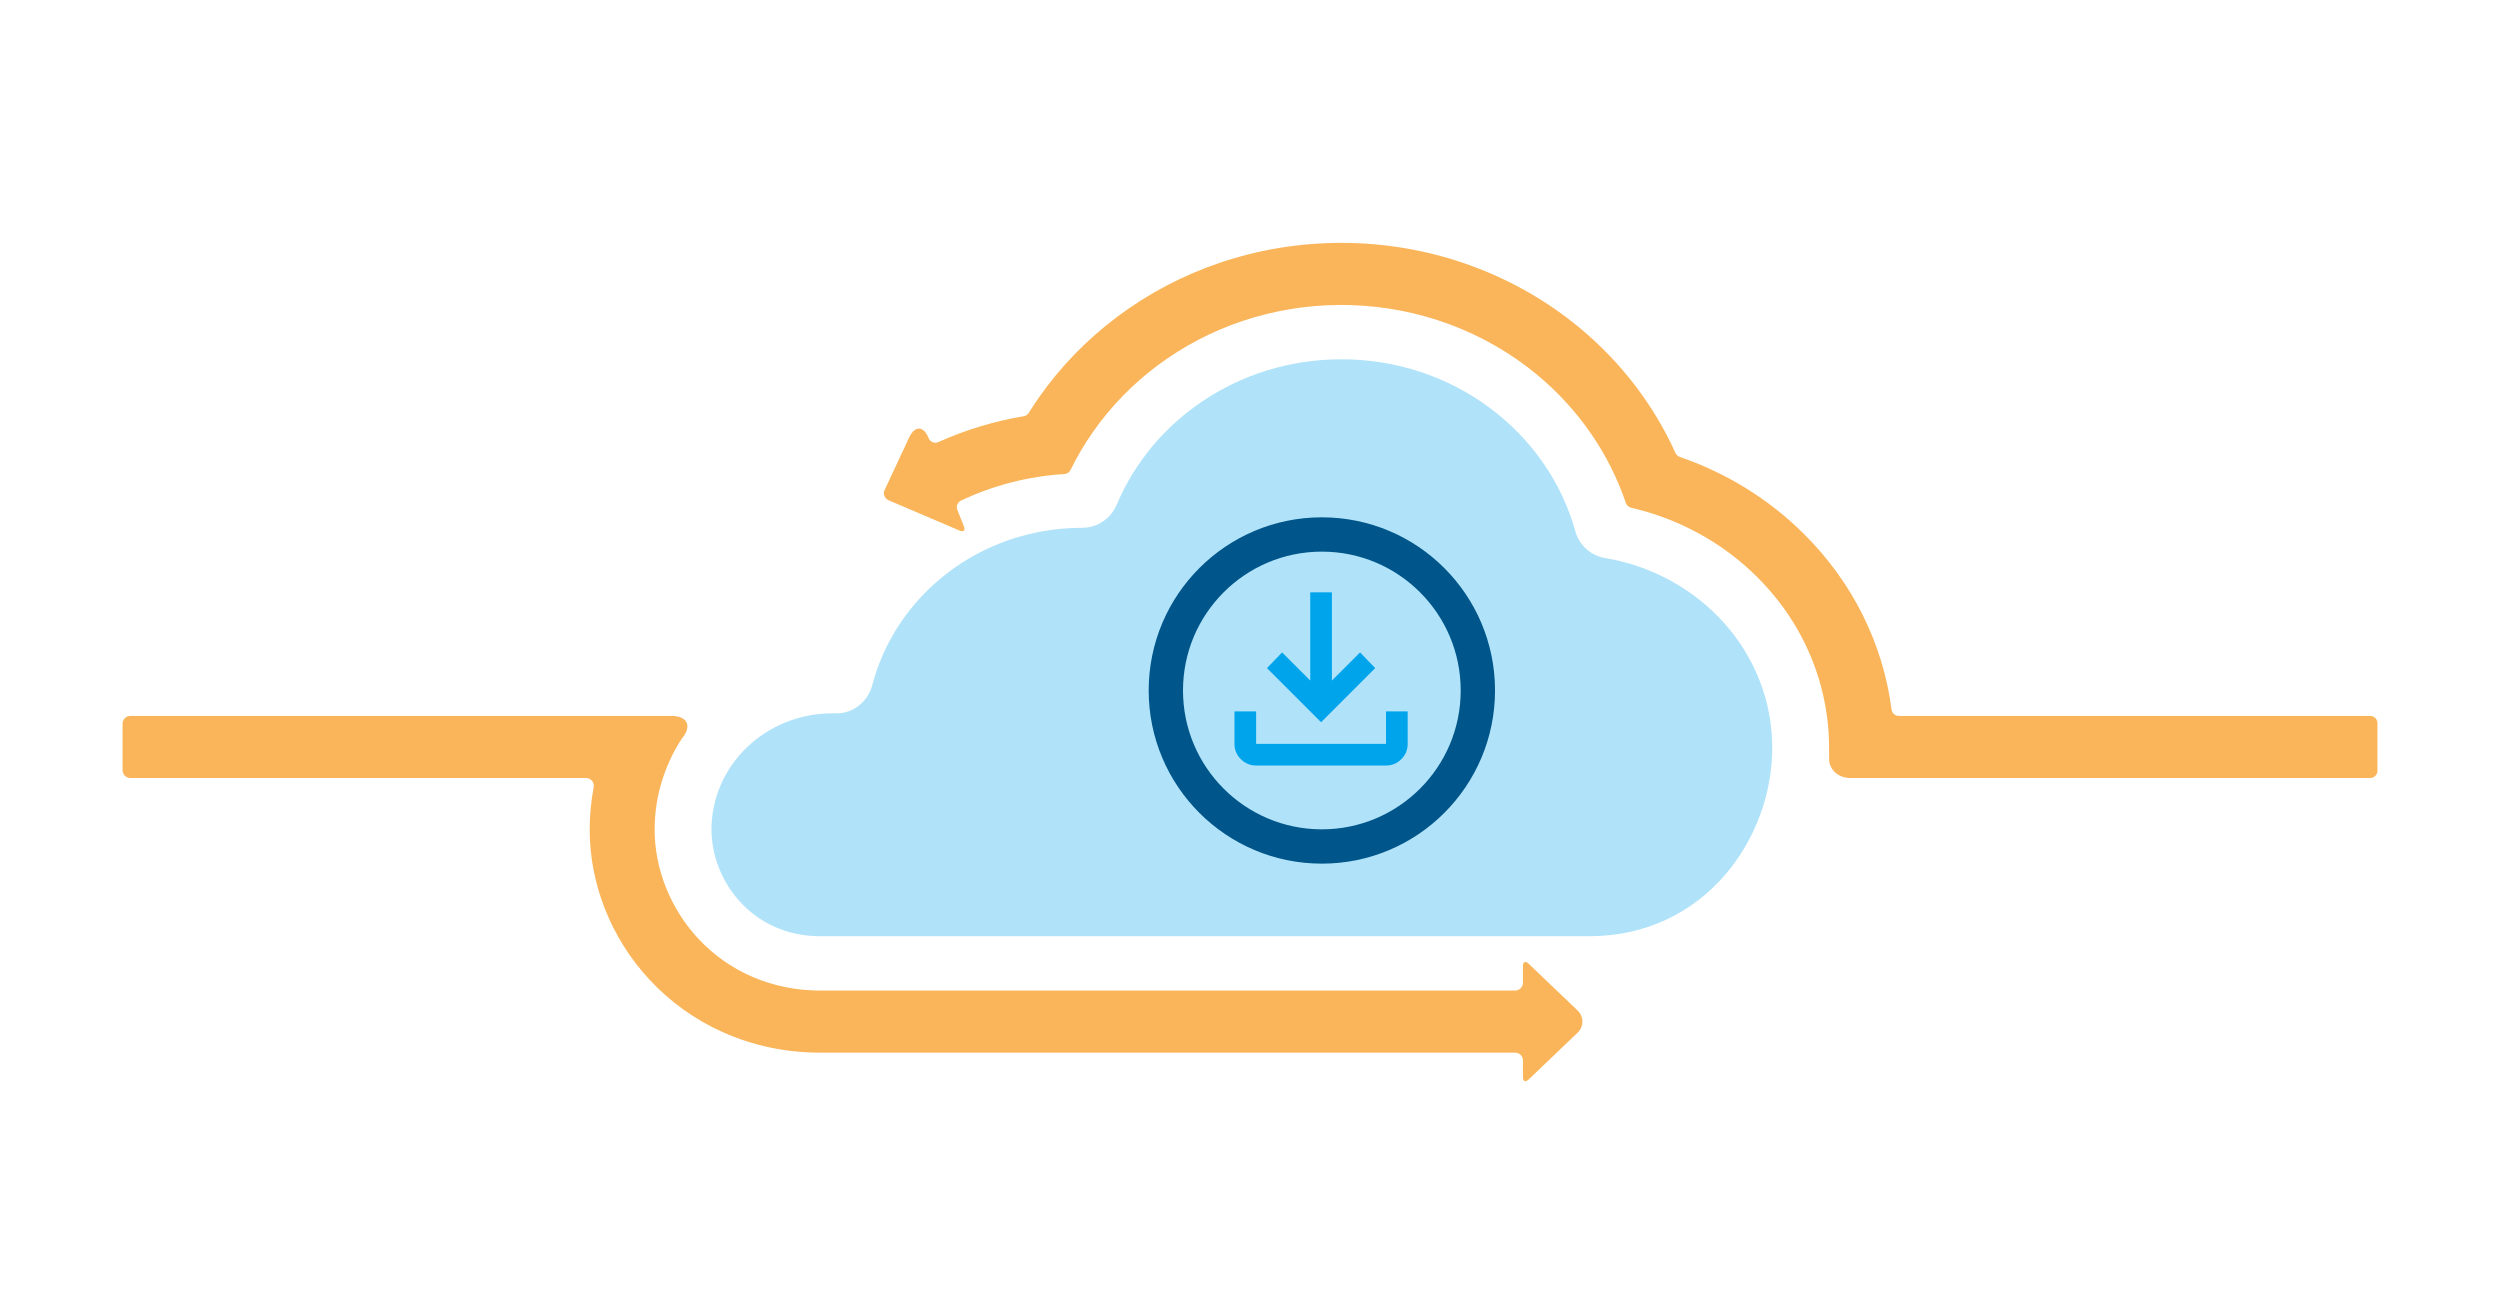
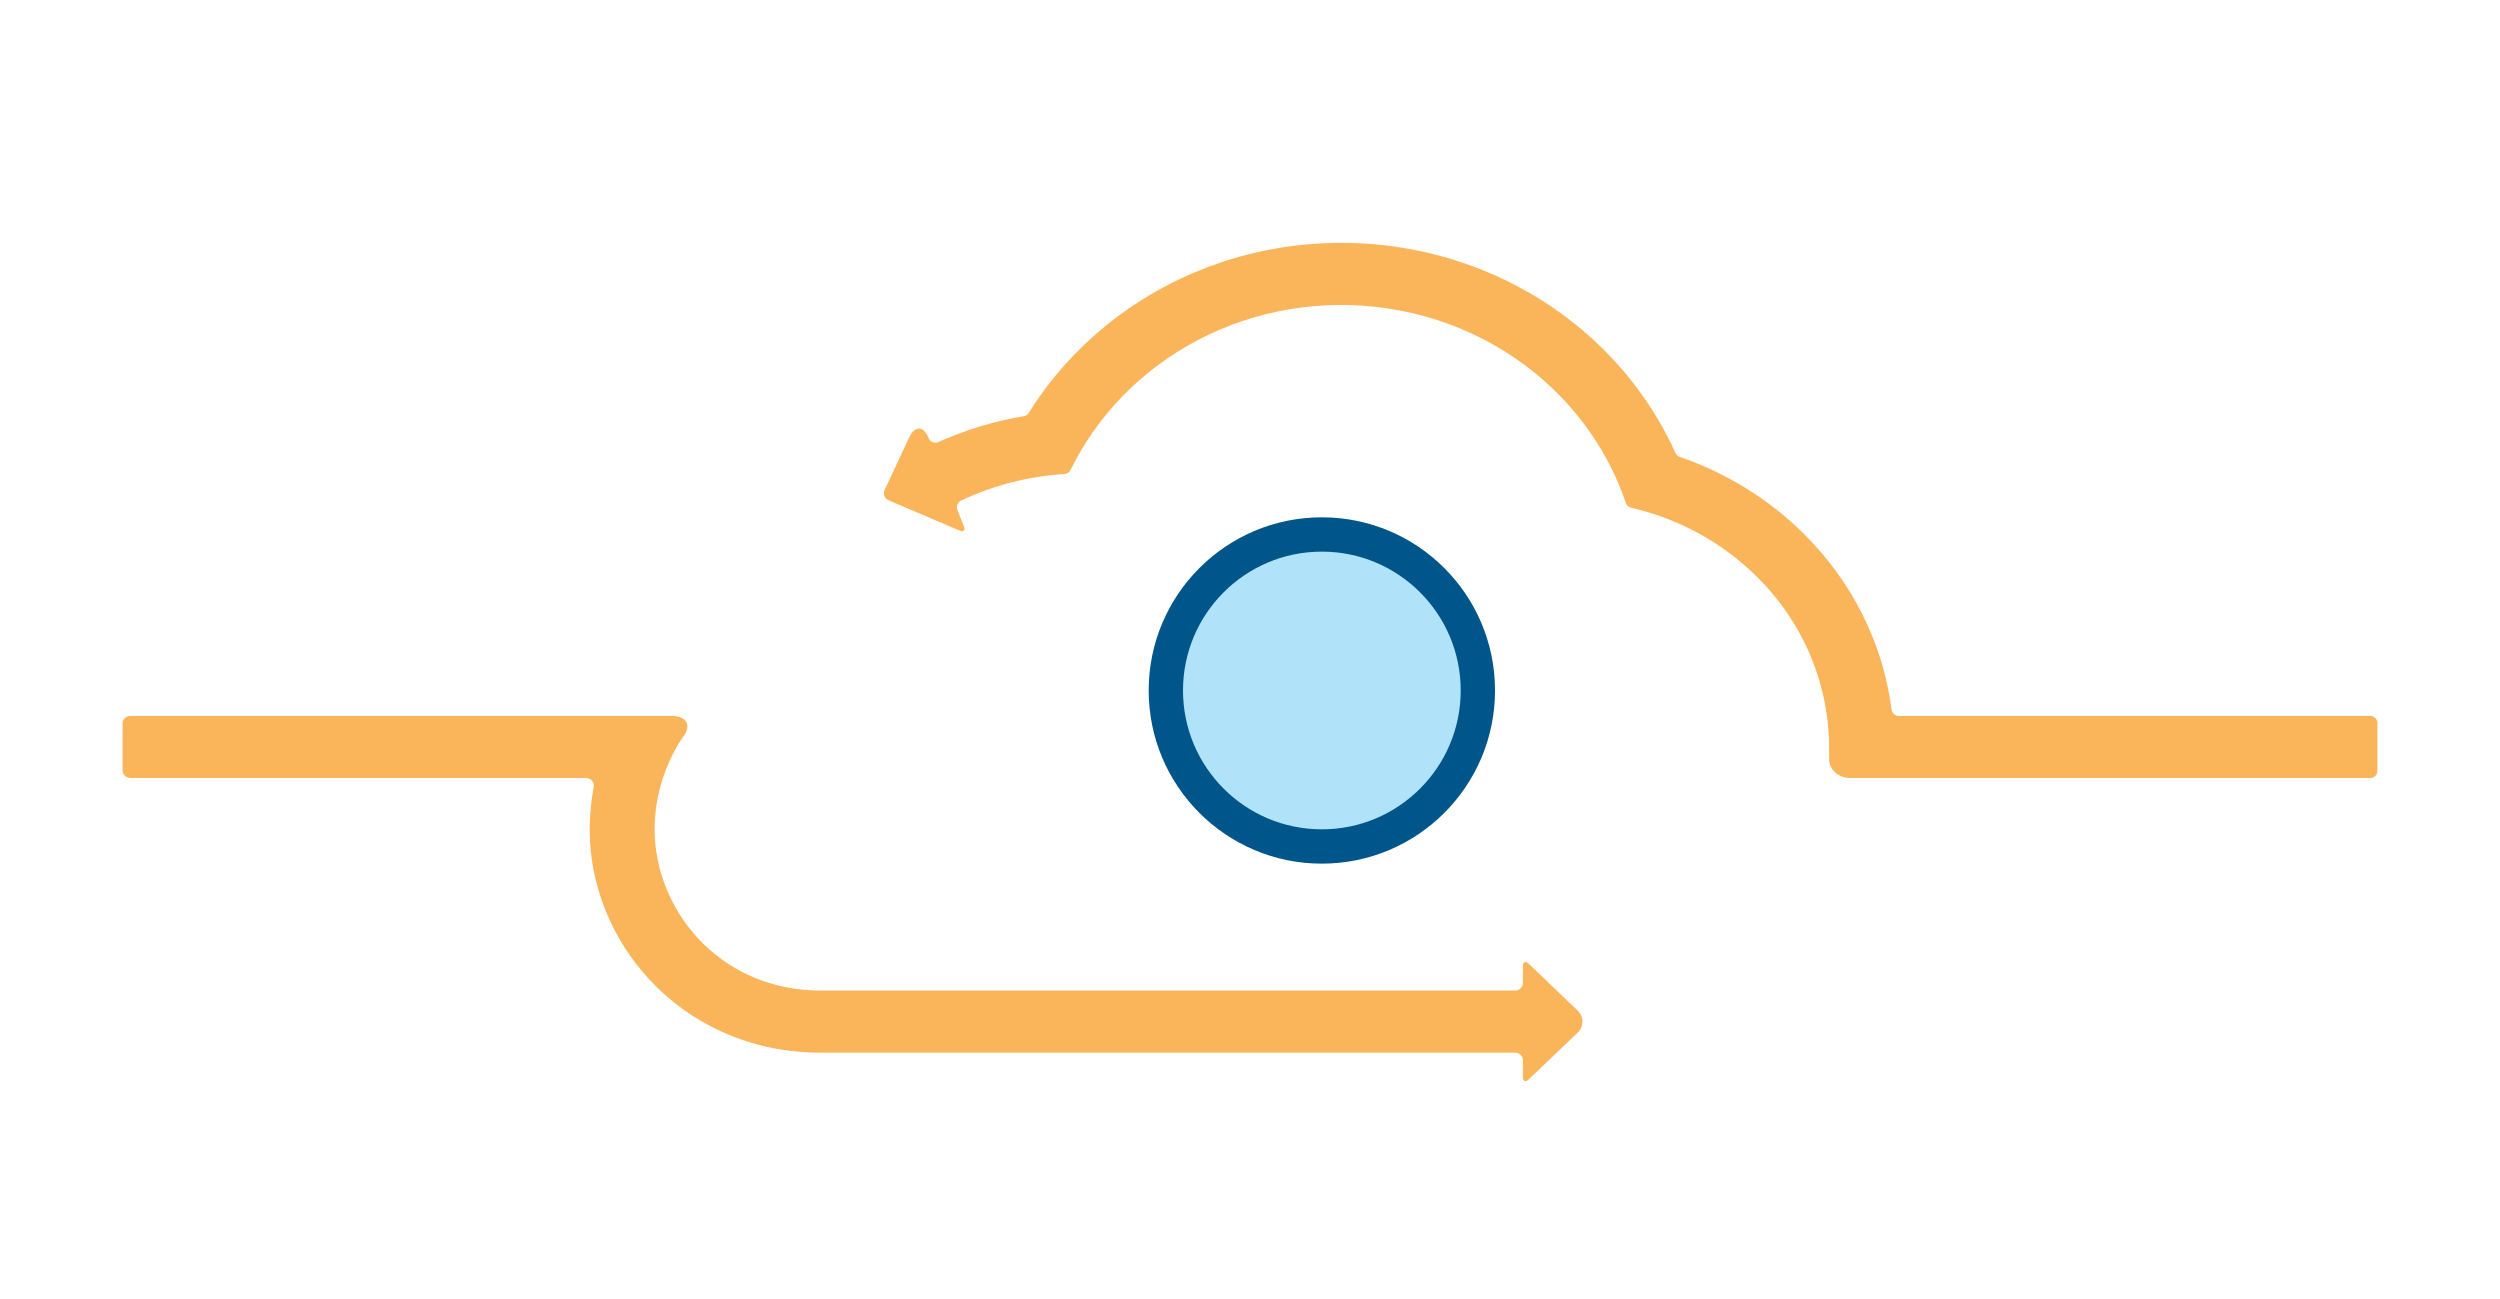
<svg xmlns="http://www.w3.org/2000/svg" width="510" height="265" viewBox="0 0 510 265" fill="none">
  <g filter="url(#filter0_d_12054_63275)">
    <g opacity="0.4">
-       <path d="M324.197 234.283H167.316C156.544 234.283 146.212 232.104 136.606 227.806C127.663 223.806 119.785 218.161 113.191 211.029C107.234 204.586 102.592 197.211 99.394 189.108C96.227 181.083 94.621 172.715 94.621 164.236C94.621 154.617 96.583 145.254 100.453 136.406C104.197 127.847 109.556 120.16 116.382 113.558C123.108 107.053 130.949 101.901 139.691 98.243C144.196 91.083 149.727 84.543 156.134 78.802C166.799 69.246 179.821 62.097 193.81 58.117C199.084 51.413 205.267 45.391 212.19 40.219C220.719 33.847 230.206 28.873 240.389 25.436C250.925 21.879 261.96 20.05 273.189 20.001L273.659 20C297.665 20 320.872 28.27 339.007 43.285C347.851 50.607 355.207 59.248 360.875 68.969C370.423 73.457 379.041 79.486 386.493 86.891C402.864 103.16 411.942 124.56 412.054 147.149C412.109 158.418 409.824 169.965 405.448 180.542C400.798 191.778 394.022 201.719 385.309 210.088C377.487 217.601 368.421 223.505 358.365 227.636C347.626 232.046 336.13 234.283 324.197 234.283H324.197ZM273.66 21.583L273.195 21.584C262.154 21.633 251.301 23.431 240.94 26.929C230.927 30.309 221.597 35.201 213.21 41.466C206.329 46.607 200.193 52.599 194.971 59.276L194.806 59.487L194.541 59.561C180.7 63.456 167.811 70.509 157.267 79.957C150.907 85.656 145.426 92.155 140.975 99.273L140.839 99.492L140.594 99.594C131.949 103.177 124.199 108.25 117.56 114.671C110.884 121.128 105.642 128.646 101.981 137.017C98.196 145.67 96.277 154.828 96.277 164.236C96.277 172.523 97.847 180.703 100.944 188.549C104.071 196.472 108.608 203.682 114.432 209.98C120.875 216.949 128.572 222.465 137.308 226.373C146.693 230.571 156.789 232.7 167.315 232.7H324.196C335.903 232.7 347.178 230.507 357.71 226.181C367.571 222.131 376.462 216.34 384.134 208.971C392.688 200.756 399.34 190.995 403.907 179.96C408.206 169.569 410.45 158.225 410.397 147.156C410.286 124.976 401.373 103.963 385.298 87.99C377.92 80.658 369.38 74.7 359.913 70.283L359.679 70.174L359.552 69.955C353.962 60.308 346.685 51.738 337.922 44.483C320.088 29.716 297.266 21.584 273.66 21.584V21.583Z" fill="white" />
-     </g>
+       </g>
    <g opacity="0.7">
      <path d="M324.198 226.366H167.317C157.768 226.366 148.617 224.438 140.117 220.636C132.208 217.097 125.236 212.101 119.397 205.786C114.108 200.065 109.986 193.514 107.144 186.313C104.331 179.185 102.904 171.757 102.904 164.236C102.904 155.671 104.651 147.335 108.095 139.46C111.427 131.842 116.198 125 122.273 119.123C128.375 113.222 135.504 108.574 143.464 105.308C144.115 105.041 144.782 104.78 145.448 104.53C149.789 97.123 155.289 90.412 161.799 84.578C172.234 75.228 185.027 68.462 198.811 64.999C203.992 57.986 210.208 51.749 217.291 46.457C225.112 40.614 233.812 36.053 243.148 32.901C252.808 29.64 262.929 27.963 273.228 27.918L273.659 27.917C295.674 27.917 316.956 35.5 333.586 49.27C342.365 56.539 349.527 65.199 354.877 75.015C364.502 79.19 373.13 85.031 380.525 92.38C395.414 107.176 403.671 126.64 403.773 147.186C403.823 157.455 401.739 167.982 397.747 177.629C393.514 187.859 387.355 196.901 379.44 204.502C372.367 211.295 364.176 216.631 355.095 220.361C345.395 224.345 335 226.366 324.198 226.366ZM273.661 29.501L273.234 29.502C263.122 29.546 253.184 31.192 243.699 34.395C234.533 37.489 225.991 41.967 218.311 47.705C211.277 52.96 205.113 59.165 199.992 66.147L199.816 66.386L199.521 66.459C185.892 69.832 173.239 76.497 162.932 85.733C156.474 91.52 151.03 98.187 146.75 105.549L146.604 105.799L146.325 105.902C145.584 106.176 144.841 106.466 144.117 106.763C136.355 109.948 129.402 114.481 123.451 120.236C117.525 125.967 112.872 132.641 109.623 140.071C106.263 147.751 104.56 155.881 104.56 164.236C104.56 171.565 105.951 178.804 108.694 185.754C111.464 192.774 115.483 199.16 120.638 204.736C126.326 210.888 133.116 215.755 140.819 219.201C149.097 222.904 158.012 224.782 167.317 224.782H324.198C334.774 224.782 344.949 222.805 354.442 218.907C363.327 215.257 371.343 210.035 378.266 203.385C386.021 195.937 392.057 187.076 396.207 177.047C400.122 167.585 402.165 157.262 402.116 147.193C402.016 127.056 393.924 107.98 379.331 93.478C372.016 86.209 363.472 80.445 353.935 76.346L353.671 76.233L353.539 75.987C348.272 66.251 341.194 57.664 332.502 50.467C316.172 36.947 295.276 29.501 273.661 29.501Z" fill="white" />
    </g>
    <path d="M324.198 218.449H167.317C158.99 218.449 151.02 216.772 143.628 213.465C136.751 210.388 130.686 206.041 125.603 200.542C120.982 195.544 117.378 189.817 114.893 183.518C112.433 177.286 111.186 170.799 111.186 164.236C111.186 156.725 112.716 149.417 115.735 142.515C118.656 135.838 122.837 129.84 128.163 124.689C133.51 119.518 139.757 115.445 146.73 112.584C148.212 111.976 149.732 111.422 151.253 110.935C155.378 103.221 160.831 96.298 167.463 90.355C177.676 81.203 190.257 74.852 203.864 71.975C204.027 71.738 204.19 71.501 204.355 71.264C209.306 64.186 215.373 57.938 222.391 52.696C229.505 47.381 237.416 43.233 245.905 40.367C254.69 37.401 263.895 35.877 273.266 35.836L273.661 35.835C293.682 35.835 313.039 42.732 328.164 55.255C336.887 62.477 343.835 71.184 348.821 81.139C358.559 84.948 367.216 90.576 374.556 97.87C387.964 111.193 395.399 128.722 395.491 147.224C395.536 156.493 393.653 166 390.045 174.718C386.229 183.942 380.686 192.084 373.57 198.918C367.246 204.992 359.93 209.759 351.825 213.088C343.164 216.646 333.869 218.449 324.197 218.449L324.198 218.449ZM273.661 37.418L273.273 37.419C264.088 37.459 255.066 38.953 246.457 41.86C238.137 44.669 230.383 48.734 223.41 53.943C216.532 59.082 210.584 65.206 205.732 72.144C205.508 72.465 205.287 72.786 205.068 73.11L204.882 73.384L204.548 73.453C191.105 76.235 178.673 82.48 168.595 91.511C162.021 97.401 156.631 104.275 152.576 111.942L152.421 112.234L152.095 112.337C150.511 112.834 148.925 113.407 147.383 114.04C140.607 116.82 134.537 120.777 129.341 125.803C124.165 130.809 120.101 136.637 117.263 143.126C114.329 149.834 112.841 156.936 112.841 164.237C112.841 170.607 114.053 176.907 116.442 182.96C118.856 189.078 122.356 194.641 126.843 199.494C131.775 204.829 137.658 209.047 144.329 212.031C151.5 215.239 159.234 216.866 167.316 216.866H324.197C333.642 216.866 342.718 215.105 351.171 211.633C359.08 208.385 366.221 203.73 372.395 197.801C379.351 191.12 384.771 183.158 388.504 174.136C392.034 165.604 393.877 156.3 393.834 147.232C393.744 129.138 386.473 111.997 373.361 98.968C366.109 91.761 357.543 86.218 347.9 82.492L347.6 82.376L347.462 82.097C342.565 72.225 335.707 63.597 327.078 56.452C312.254 44.178 293.283 37.418 273.66 37.418L273.661 37.418Z" fill="white" />
-     <path d="M324.199 185.988C347.696 185.988 361.628 166.106 361.537 147.377C361.441 127.998 346.733 112.088 327.449 108.838C324.541 108.348 322.174 106.253 321.385 103.411C315.751 83.11 296.404 68.191 273.423 68.295C252.712 68.386 235.08 80.648 227.808 97.955C226.597 100.836 223.799 102.689 220.674 102.674C220.637 102.674 220.601 102.674 220.564 102.674C199.874 102.769 182.744 116.421 177.944 134.756C177.051 138.17 173.987 140.626 170.46 140.524C170.215 140.517 169.968 140.514 169.721 140.516C156.073 140.574 145.143 151.197 145.143 164.236C145.143 174.723 153.493 185.988 167.318 185.988H324.199Z" fill="#B0E3F9" />
    <path d="M390.435 141.044H387.344C386.595 141.044 385.973 140.483 385.877 139.74C384.137 126.301 377.934 113.788 367.99 103.907C360.842 96.803 352.181 91.474 342.673 88.211C342.286 88.079 341.973 87.794 341.805 87.421C337.398 77.667 330.721 68.893 322.199 61.838C309.163 51.045 292.597 44.945 275.381 44.563C275.377 44.563 275.372 44.563 275.368 44.563C274.8 44.551 274.231 44.544 273.661 44.544C273.541 44.544 273.423 44.544 273.307 44.545C264.958 44.581 256.759 45.939 248.938 48.579C241.38 51.13 234.335 54.824 228 59.557C221.747 64.229 216.34 69.796 211.929 76.104C211.211 77.131 210.522 78.173 209.863 79.231C209.637 79.593 209.269 79.839 208.848 79.909C202.797 80.92 196.941 82.699 191.42 85.188C190.654 85.533 189.754 85.166 189.442 84.385C188.417 81.824 186.623 81.773 185.455 84.272L180.456 94.971C180.084 95.766 180.461 96.708 181.293 97.062L195.725 103.226C196.557 103.581 196.971 103.206 196.646 102.393L195.296 99.018C195.004 98.288 195.334 97.46 196.045 97.122C202.586 94.015 209.74 92.161 217.14 91.703C217.678 91.67 218.152 91.353 218.388 90.869C219.696 88.196 221.217 85.615 222.945 83.144C226.572 77.957 231.018 73.38 236.159 69.539C241.363 65.651 247.147 62.618 253.351 60.523C259.77 58.356 266.505 57.242 273.368 57.212L273.661 57.211C274.234 57.211 274.807 57.222 275.379 57.237C289.41 57.616 302.896 62.614 313.524 71.413C322.003 78.434 328.26 87.52 331.674 97.602C331.84 98.094 332.246 98.461 332.752 98.578C342.491 100.831 351.388 105.68 358.441 112.689C366.317 120.515 371.252 130.41 372.69 141.044C372.97 143.114 373.12 145.21 373.13 147.325L373.141 149.443C372.918 151.791 374.859 153.712 377.454 153.712H483.516C484.335 153.712 484.999 153.048 484.999 152.229V142.527C484.999 141.708 484.335 141.044 483.516 141.044H390.435Z" fill="#FAB55A" />
    <path d="M321.828 201.141L311.849 191.601C311.205 190.985 310.678 191.194 310.678 192.065V195.488C310.678 196.363 309.968 197.072 309.093 197.072H167.317C157.593 197.072 148.729 193.277 142.357 186.385C136.758 180.33 133.546 172.256 133.546 164.236C133.546 160.612 134.122 157.073 135.228 153.712C135.61 152.549 136.056 151.407 136.564 150.291C138.088 146.943 139.263 145.461 139.263 145.461C141.189 143.032 140.155 141.044 136.967 141.044H26.585C25.709 141.044 25 141.753 25 142.629V152.127C25 153.002 25.709 153.711 26.585 153.711H119.56C120.56 153.711 121.301 154.624 121.112 155.606C120.569 158.435 120.296 161.317 120.296 164.236C120.296 169.744 121.346 175.198 123.417 180.444C125.511 185.75 128.543 190.572 132.429 194.774C136.682 199.374 141.749 203.008 147.489 205.577C153.664 208.339 160.335 209.74 167.318 209.74H309.094C309.969 209.74 310.678 210.449 310.678 211.324V214.747C310.678 215.618 311.205 215.827 311.85 215.211L321.829 205.671C323.132 204.425 323.131 202.387 321.828 201.141Z" fill="#FAB55A" />
    <path d="M269.657 167.684C287.234 167.684 301.483 153.435 301.483 135.858C301.483 118.281 287.234 104.033 269.657 104.033C252.081 104.033 237.832 118.281 237.832 135.858C237.832 153.435 252.081 167.684 269.657 167.684Z" fill="#B0E3F9" stroke="#00558A" stroke-width="7" stroke-miterlimit="10" />
    <mask id="mask0_12054_63275" style="mask-type:alpha" maskUnits="userSpaceOnUse" x="243" y="107" width="53" height="53">
-       <rect x="243" y="107" width="53" height="53" fill="#D9D9D9" />
-     </mask>
+       </mask>
    <g mask="url(#mask0_12054_63275)">
-       <path d="M256.251 151.167C255.036 151.167 253.997 150.734 253.132 149.87C252.267 149.005 251.834 147.965 251.834 146.75V140.125H256.251V146.75H282.751V140.125H287.167V146.75C287.167 147.965 286.735 149.005 285.871 149.87C285.005 150.734 283.965 151.167 282.751 151.167H256.251ZM269.501 142.333L258.459 131.292L261.551 128.09L267.292 133.831V115.833H271.709V133.831L277.451 128.09L280.542 131.292L269.501 142.333Z" fill="#00A4EB" />
-     </g>
+       </g>
  </g>
  <defs>
    <filter id="filter0_d_12054_63275" x="0" y="-20" width="510" height="304.283" filterUnits="userSpaceOnUse" color-interpolation-filters="sRGB">
      <feFlood flood-opacity="0" result="BackgroundImageFix" />
      <feColorMatrix in="SourceAlpha" type="matrix" values="0 0 0 0 0 0 0 0 0 0 0 0 0 0 0 0 0 0 127 0" result="hardAlpha" />
      <feOffset dy="5" />
      <feGaussianBlur stdDeviation="12.5" />
      <feColorMatrix type="matrix" values="0 0 0 0 0 0 0 0 0 0.333 0 0 0 0 0.541 0 0 0 0.73 0" />
      <feBlend mode="normal" in2="BackgroundImageFix" result="effect1_dropShadow_12054_63275" />
      <feBlend mode="normal" in="SourceGraphic" in2="effect1_dropShadow_12054_63275" result="shape" />
    </filter>
  </defs>
</svg>